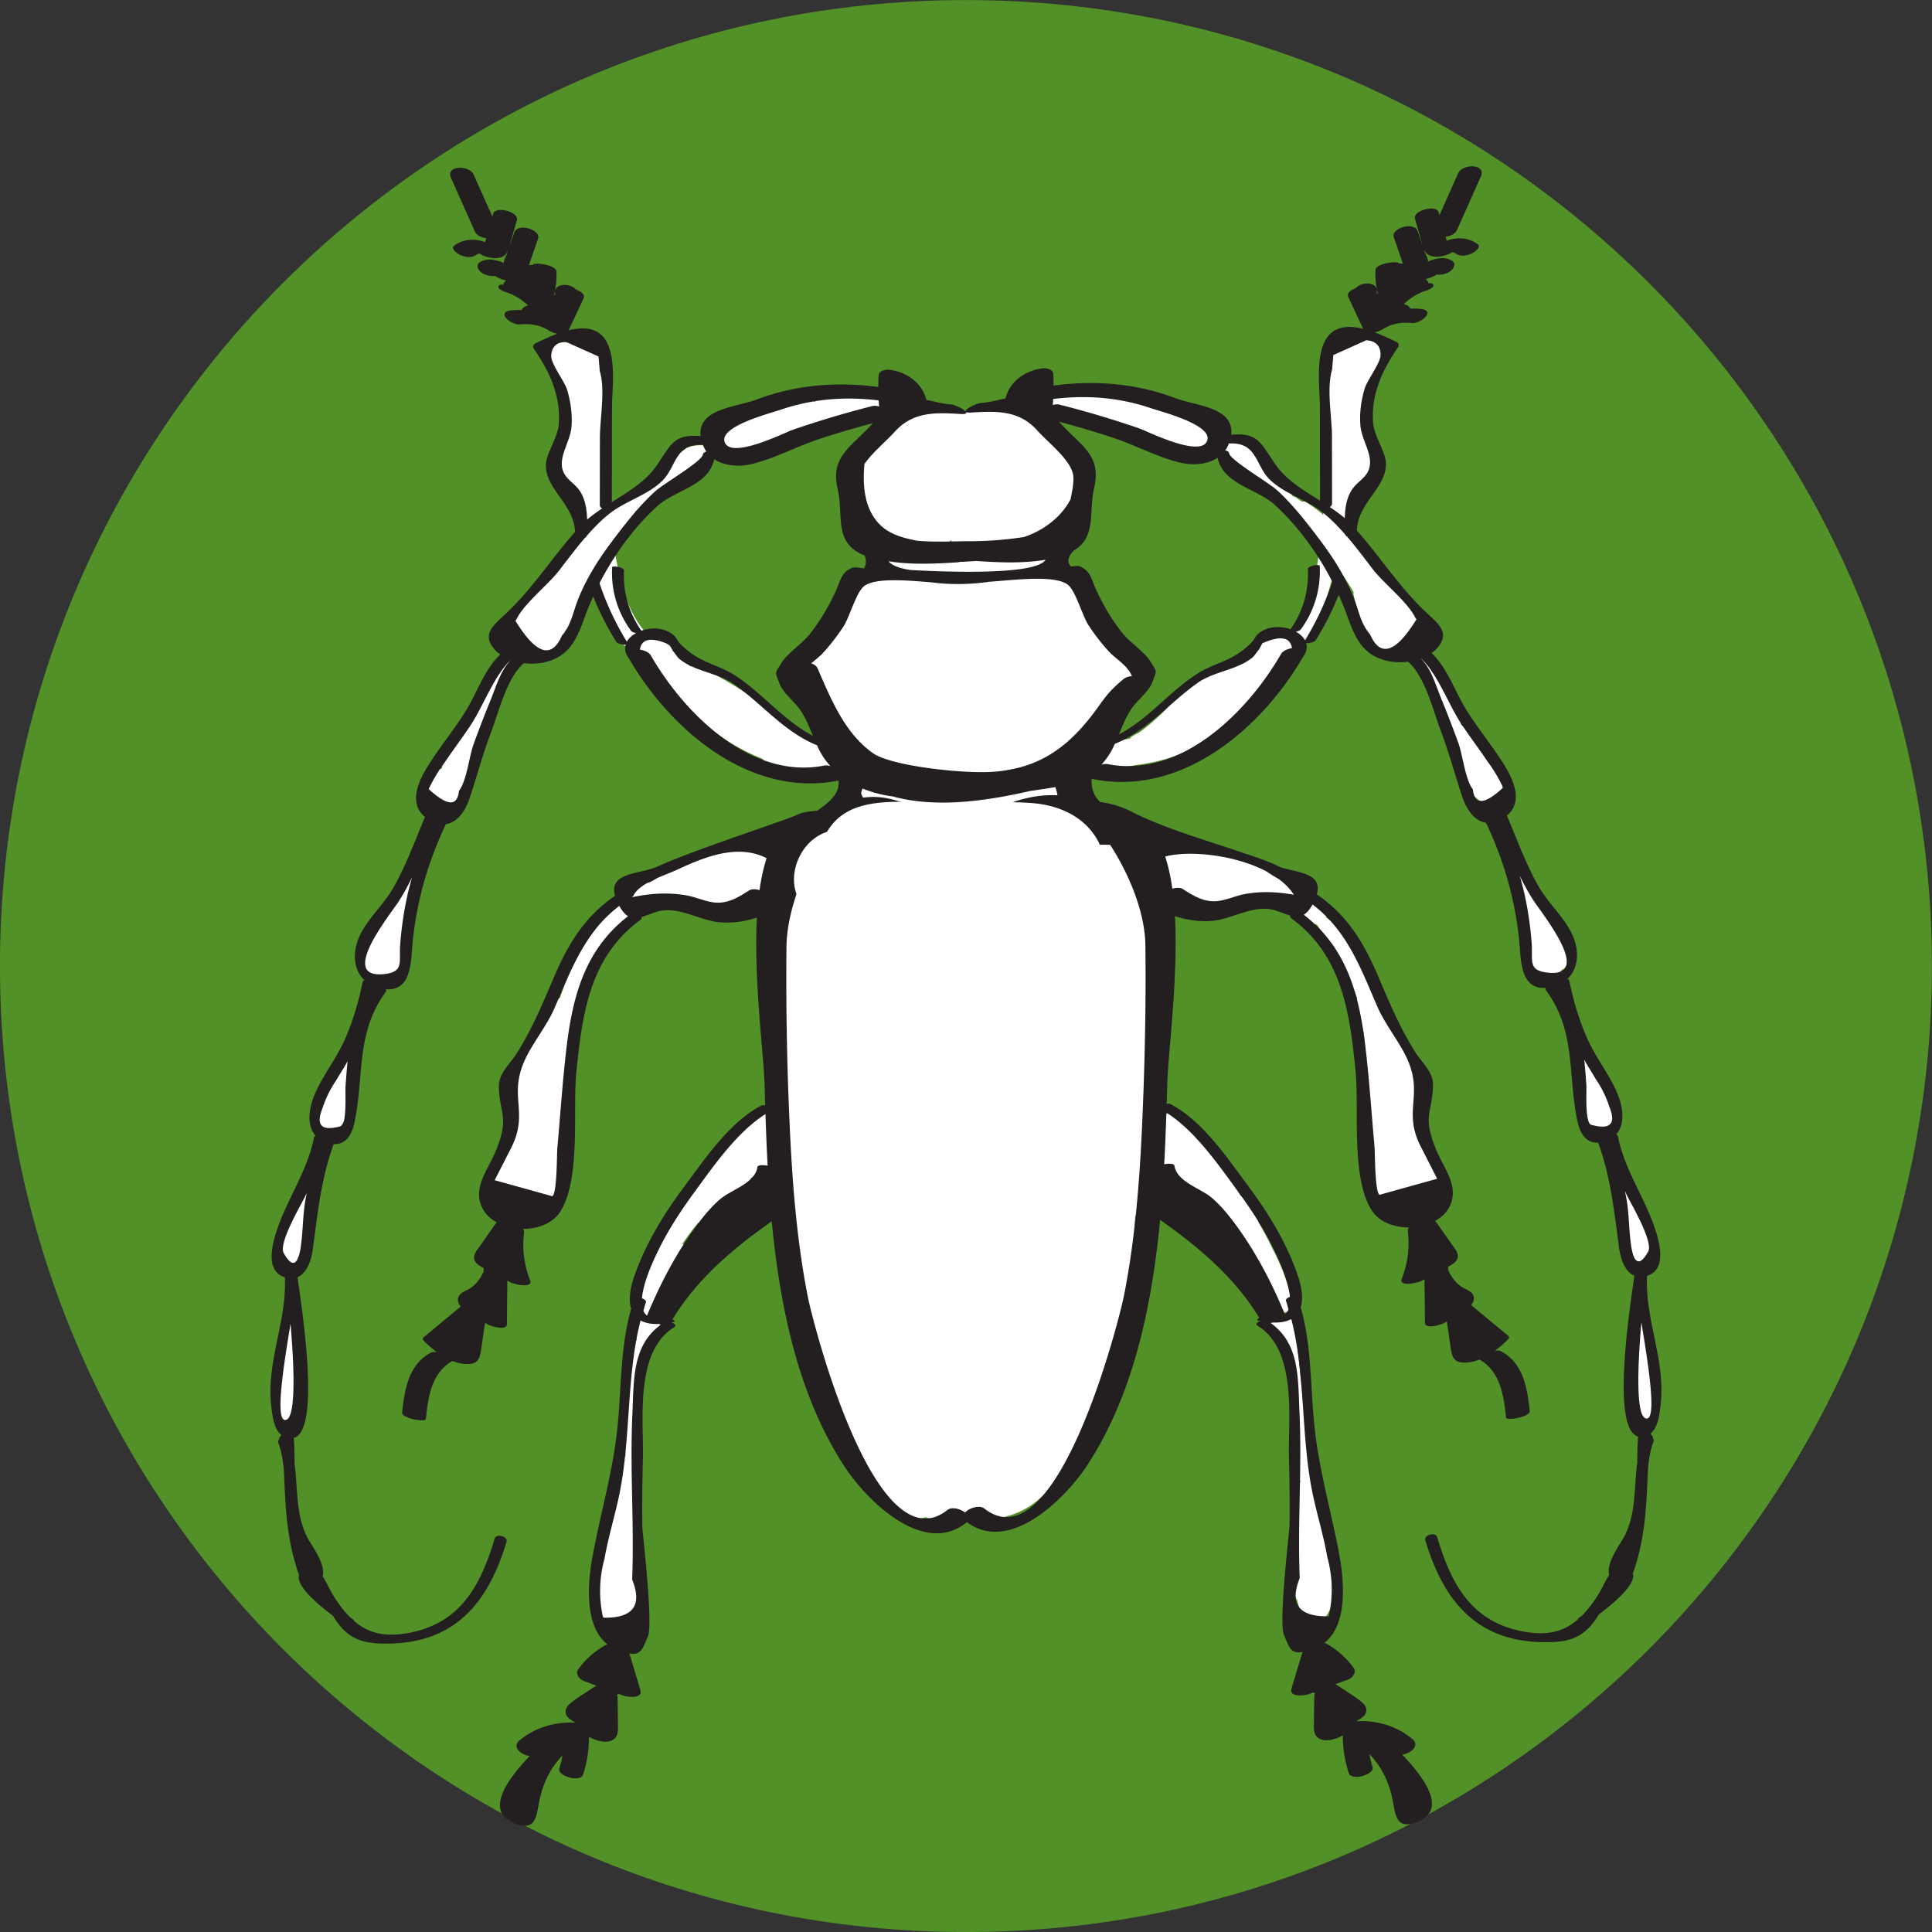
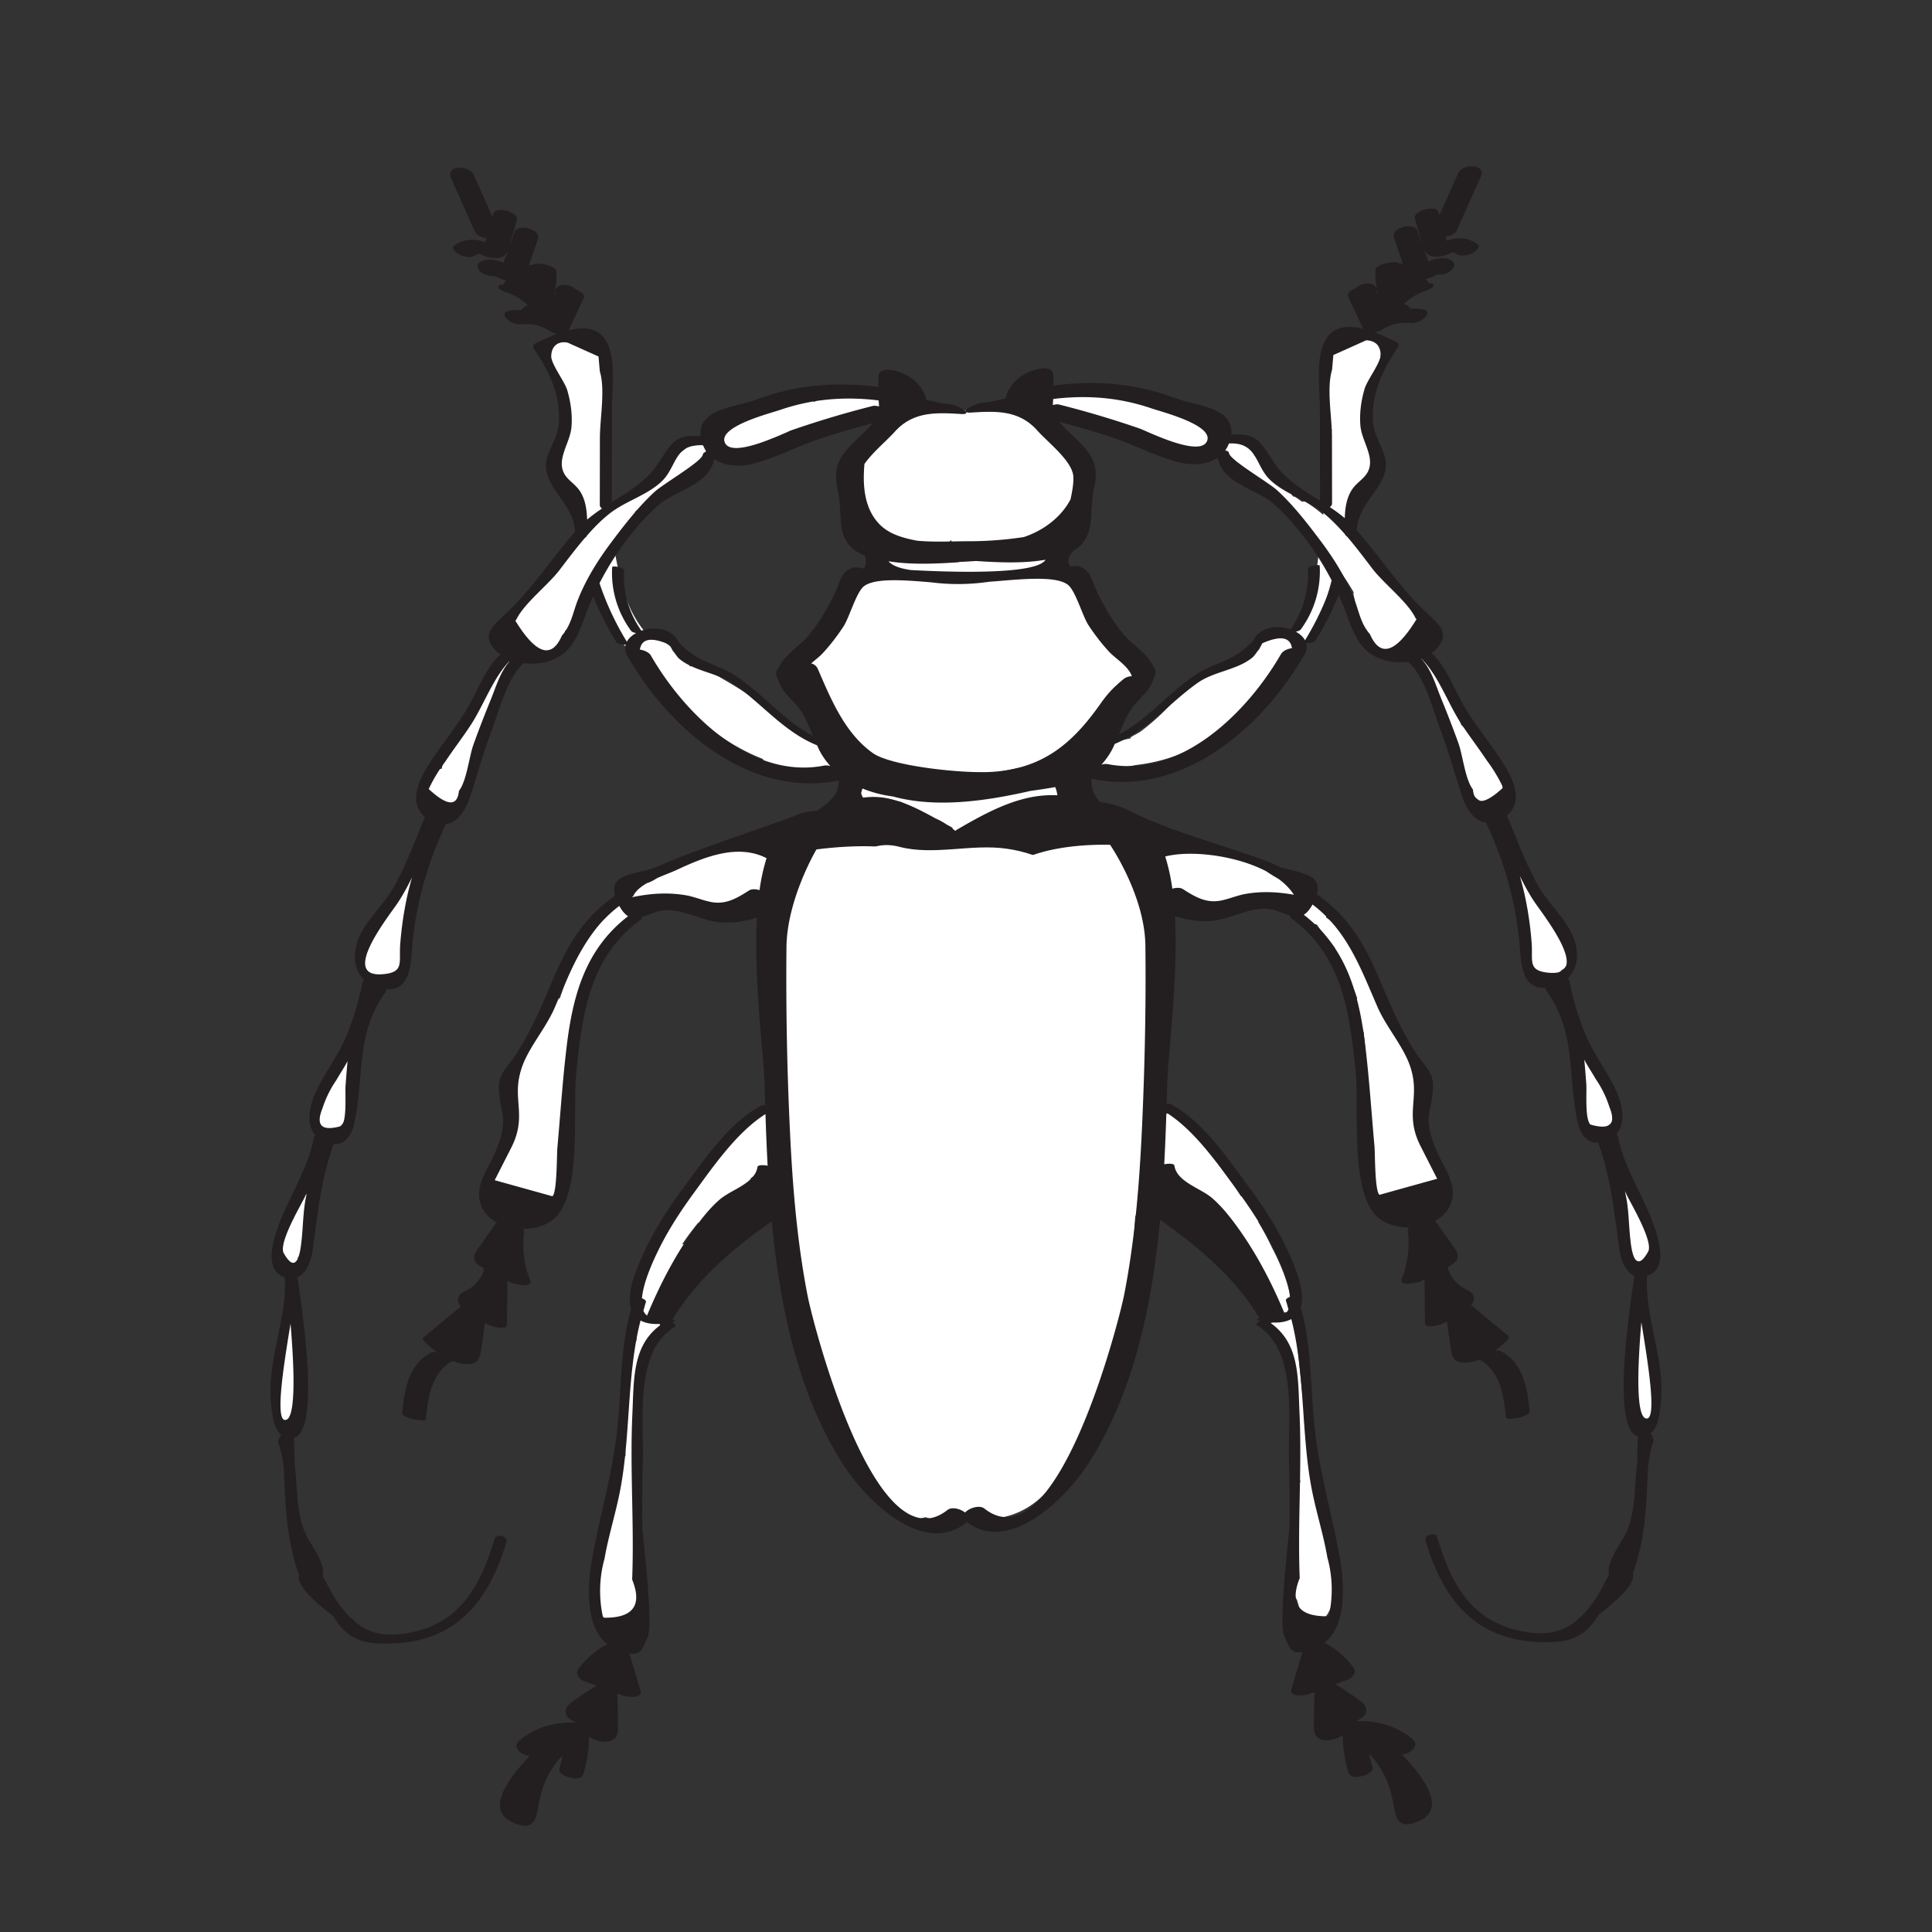
<svg xmlns="http://www.w3.org/2000/svg" width="199.999" height="200">
  <rect width="100%" height="100%" fill="#333333" stroke="none" />
  <defs>
    <clipPath clipPathUnits="userSpaceOnUse" id="a">
      <path d="M0 314.984h277.486V0H0z" />
    </clipPath>
  </defs>
  <g transform="matrix(1.622 0 0 -1.622 -125.37 354.438)" clip-path="url(#a)">
-     <path d="M200.591 156.864c0-34.05-27.602-61.651-61.65-61.651-34.05 0-61.65 27.6-61.65 61.65 0 34.048 27.6 61.652 61.65 61.652 34.048 0 61.65-27.604 61.65-61.651" fill="#529028" />
    <path d="M145.222 168.034c-.041.339-.002.232-.231.485-.112.124-.656-.008-.768-.174a1.497 1.497 0 01-.207-.034c-.155-.042-.291-.086-.434-.13-.037.135-.39.052-.456.033a10.957 10.957 0 00-2.776-.374h-.02c-.008.002-.021-.001-.03-.002-.163-.002-.324-.026-.488-.021-.061 0-.388-.105-.528-.208a.645.645 0 01-.247-.012c-.106.1-.555.037-.736-.11-.155.088-.565-.005-.715-.152-.432.358-1.107.475-1.608.513-.306.023-.607.01-.913-.022-.708.24-1.41.344-2.031.185l.019.387c.007.148-.824.039-.838-.225l-.032-.66c-.006-.114.207-.085.408-.032-.022-.038.003-.066.116-.071.316-.011.738.014 1.189.039a7.33 7.33 0 01.553-.056c.106-.008.198-.025.296-.037.836-.36 1.758-.904 2.413-1.308.124-.26.242-.474.295-.493a.852.852 0 01.33-.055c-.034-.183-.075-.364-.105-.548-.041-.258.793-.111.83.128.023.134.054.266.079.399.027.013.06.024.083.038.189-.021.589.109.642.149.25.192.403.418.527.656.044.013.08.024.114.036.198.02.44.08.514.143l.274.267c.12.014.23.035.266.05l.869.39a.847.847 0 01.208.055l.74.196c.015-.018.049-.03.054-.051.053-.221.719.027.8.135.025.033.053.045.079.069l.035-.007a6.88 6.88 0 01.616.02c.017-.078.037-.1.05.004.259.022.414.058.092.107.016.002.034.002.05.006.195 0 .646.093.622.292m.643 20.027c-.223 1.011-.851 1.91-1.507 2.69-.64.762-1.34 1.334-2.333 1.547-1.052.226-2.197-.224-3.205.04a2.58 2.58 0 01-1.334-.012c-.854.617-3.041-.172-3.105-.955-.555-.18-1.077-.523-1.318-.885-.493-.742-1.118-1.476-1.295-2.372-.16-.8.082-1.602.036-2.406-.191-.195-.248-.396-.076-.568l.07-.07c.026-.027.063-.046.097-.067.17-.306.547-.458.983-.486.165-.329.567-.54.987-.598 1.034-.142 1.887-.72 2.966-.465.426.101.846.303 1.17.593l.048-.142c.314-.88 1.952-.709 2.784-.116.574-.214 1.317-.088 1.866-.01 1 .14 2.24.206 2.905 1.102.597.804.466 2.252.26 3.18" fill="#fff" />
    <path d="M149.856 176.19c-.401 1.04-1.951 2.037-2.532 3.086-.46.832-.627 1.847-1.474 2.372-.827.512-1.835.618-2.888.555.303.091.606.181.908.297.29.112.323.51-.035.532-2.605.17-5.74.521-8.253-.322a.618.618 0 01-.164-.09 2.687 2.687 0 00-.784.43c-.275.227-1.014-.172-.648-.473 1.23-1.012 3.305-.904 4.803-.93.184-.003.364.01.546.013a10.79 10.79 0 00-1.151-.132 5.828 5.828 0 01-.71-.08l-2.428.202c-.244.021-.52-.03-.792-.125-1.002.401-3.334-.548-2.667-1.525-.303-.2-.535-.426-.611-.639-.418-1.169-2.22-2.236-2.147-3.562.065-1.207 1.467-2.839 2.09-3.783.753-1.137 1.66-2.11 2.973-2.565.199-.069.593-.086 1.038-.092.206-.095.423-.18.655-.252.353-.109.993-.048 1.552.155.098-.028.17-.063.203-.109.409-.569 1.627-.405 2.413.076.459-.116 1.1-.03 1.349.025 2.102.477 4.65.731 6.074 2.558.724.93 1.014 1.747 1.92 2.535.66.576 1.123.9.76 1.843m10.342-13.36c-2.908.539-5.698 1.483-8.581 2.108-.565.122-1.28.081-1.818-.221-.018.064-.032.13-.051.194-.347 1.207-2.401.93-3.06.008-.42.269-.995.28-1.504.136-.46.09-.96.025-1.38-.179-1.024.357-2.718-.356-2.55-1.461-.401-.174-.73-.451-.844-.815-.33-1.056-.81-3.44-1.125-6.221-.311 2.583-.933 5.254-2.31 6.815-2.45 2.779-6.84 1.828-10.208.726-1.524.536-3.895.692-5.443-.087a.805.805 0 01-.533-.201c-.071-.067-.146-.145-.224-.225a1.707 1.707 0 01-.323-.109 1.295 1.295 0 01-.46-.346 5.675 5.675 0 01-2.498-1.418c-.86-.828 1.807-.442 2.048-.346l1.303-.071c.236-.068.73-.061 1.25.026l.999-.341c.404-.209 2.652.032 3.085.645.895.134 1.919.485 1.922.979 0 .2.059.372.15.529a22.54 22.54 0 01-.222-1.185c-.286-1.178-.676-2.313-.808-3.552-.295-2.749.16-5.821.4-8.551.143-1.631.135-3.817.386-5.931a1.01 1.01 0 01-.243-.598c-.015-.402.028-1.018.122-1.777-.132-3.267.526-6.43 1.548-9.645.918-2.891 2.05-7.465 4.682-9.278.147-.102.326-.161.514-.2.047-.105.08-.214.15-.312.328-.467 1.2-.407 1.788-.236.974-.332 2.01-.191 3.102.562 0-.029.002-.056.003-.086.027-.738 1.5-.549 1.858-.472 3.18.683 4.46 4.035 5.645 6.771 1.706 3.942 2.574 8.101 2.773 12.381.048.11.084.225.095.351.617 7.032 1.837 14.54.428 21.554.387-.088.77-.187 1.155-.282a.984.984 0 01.112-.235c.537-.826 1.268-1.481 2.25-1.7 1.039-.232 2.05.02 2.89.604a48.112 48.112 0 012.369-.509c1.496-.277 3.309 1.802 1.158 2.201m-.386 14.698c-.334.763-1.126.504-1.757.282-.233-.082-.317-.26-.29-.402a1.573 1.573 0 01-.226-.1c-1.493-.844-3.183-1.588-4.495-2.713-.56-.48-1.027-1.05-1.554-1.564-.437-.425-.9-.821-1.387-1.19-.223-.167-.688-.334-.658-.448-.27-.055-.538-.11-.806-.163-.212-.043-.293-.141-.3-.23-.904-.356-1.7-.917-.84-1.116-.047-.141.006-.284.244-.308a6.478 6.478 0 012.024.115c3.118.37 5.346 1.734 7.716 4.305.469.509 2.148 2.015 2.374 3.023.29.255.217.419-.045.509" fill="#fff" />
    <path d="M166.532 180.683c-.35.524-.781.972-1.174 1.245a.276.276 0 01-.066.025c-.234.347-.48.65-.747.946-.023.025-.048.047-.071.072.23.064.464.195.392.28-.504.59-1.007 1.18-1.51 1.772-.018.02-.05.032-.088.037.036.632.106 1.263.232 1.9.213.02.536.148.582.204.302.367 1.472 1.314.939 1.809a.446.446 0 01-.008.189c.084.067.137.158.113.269l-.33 1.58c-.02.813.126 1.636.149 2.482.016.593.068 1.02.182 1.477l.275.655c.038.09.027.157-.01.207l.019.052c.096.259.307.255.235.552-.085.348-.505.435-.818.368-.012-.002-.017-.011-.03-.014l-.071.057c-.132.104-.351.055-.49-.001-.065-.027-.103-.06-.152-.09-.104.104-.294.13-.427.082a1.17 1.17 0 01-.375-.22c-.138.119-.46.073-.632-.06-.106-.042-.194-.107-.223-.191-.008-.024-.014-.051-.022-.074h-.002v-.008c-.513-1.563-.666-3.653-.1-5.255-.087-.047-.15-.103-.15-.167l.019-3.164c-.032-.33-.088-.65-.137-.97a.405.405 0 01-.126-.197 11.81 11.81 0 01-.17-.873 7.398 7.398 0 01-1.123.827c-.048.028-.136.03-.236.016-.15.098-.282.214-.44.304a.282.282 0 01-.117.022l-.115.14c.034.039.046.079.008.116l-.521.507c-.042.04-.13.05-.23.042l-.801.586c.125.053.2.13.135.225a4.546 4.546 0 01-.976 1.028c.047.032.094.046.142.089.047.04.04.087.009.129-.234.319-.422.424-.722.477-.032.18-.344.18-.571.075-.014.013-.027.025-.04.04-.146.173-.914-.105-.757-.29.018-.022.037-.036.055-.057 0-.017-.005-.033.002-.05.125-.32.318-.56.562-.746-.077-.05-.115-.1-.058-.141l2.754-2.014c.93-1.133 1.863-2.266 2.794-3.398-.108-1.062-.232-2.116-.558-3.08-.18-.531-1.365-1.996-.784-2.515-.05-.093-.09-.188-.141-.281-.224-.407.595-.44.777-.108.842 1.533 1.358 3.157 1.718 4.863.012-.11.016-.213.03-.324.018-.121.149-.133.296-.11.312-.42.593-.856.853-1.306l.007-.015a.156.156 0 01-.018-.106c.132-.637.437-2.3 1.17-2.99-.102-.065-.182-.153-.1-.247.489-.56 1.247-.584 1.833-.1.236.194.394.418.5.656a.721.721 0 01.485.213c.637.692-.197 1.698-1.03 2.547m-12.341 10.813c-.423.467-1.152.535-1.725.658-1.204.258-2.343.689-3.54.955-1.425.317-3.14.234-4.53.05-.446-.06-.62-.664-.07-.592l.152-.077c.102-.127.298-.138.444-.1.121.033.234.049.351.074a.236.236 0 01.127-.092l4.845-1.52a.488.488 0 01.237.003c.823-.358 1.941-1.117 2.902-1.032.961.085 1.481.929.807 1.673m-20.067 1.568c-.953.368-1.762.43-2.774.317a1.224 1.224 0 01-.318-.085 3.013 3.013 0 01-1.484-.257c-.105-.046-.184-.111-.273-.17-.562.37-1.264.086-1.837-.171-.16-.072-.354-.16-.448-.307-.387.013-.76-.018-1.104-.25-.051-.034-.084-.073-.124-.11-.397.033-1.044-.141-1.238-.44-.195.03-.452-.052-.543-.214-.375-.14-.703-.441-.692-.87.012-.482.475-.766.912-.776a.773.773 0 01.36.079.5.5 0 01.217.144c.03-.023.055-.047.09-.068.35-.2 1.006.073 1.288.27.153.109.257.227.342.35.282.022.586.129.76.219.164.086.31.189.448.299a1.67 1.67 0 01.955.13c.113.05.234.144.358.253.21-.01.43.009.484.02 1.236.265 2.064.975 3.463.884.246-.015 1.842.489 1.158.753m-3.421-22.867c-.086.152-.268.256-.486.34.341.246.5.556-.014.656-1.745.342-3.038 1.375-4.404 2.446-1.179.925-2.447 1.56-3.712 2.34-.178.11-.468.09-.742.006-.2.25-.397.501-.61.74-.365.407-.854.616-1.224 1.007-.14.149-.434.163-.729.103-1.633 1.662-1.945 3.839-2.353 5.999.493.616.998 1.2 1.38 1.717.111.15.09.24-.006.288 1.433 1.158 3.034 2.209 4.4 3.374.24.206.193.317.025.369l.095.122c.697.536-.91.464-1.273.185-.603-.463-.6-.448-.879-1.083-1.368-1.061-2.859-2.026-4.16-3.146-.053.188-.098.379-.159.563a.298.298 0 01-.098.124c.07 3.116.058 6.23-.042 9.345-.009.266-.182.416-.409.48-.393.572-1.115.759-1.816.48-.51.109-1.452-.227-1.217-.766.332-.761.7-1.49 1.101-2.212.13-1.282-.21-2.774-.408-3.792-.286-1.465.578-2.722 1.163-4.038a.514.514 0 01.15-.192c.14-.436.253-.883.355-1.335-.934-1.031-1.786-2.162-2.675-3.222-.453-.541-1.81-1.662-1.84-2.494-.044-1.154 1.384-1.894 2.368-1.538.644.233.857.68.88 1.205.191.098.342.222.377.356.031.117.043.239.062.359.364.544.72 1.106.856 1.713.02.03.044.06.05.093.07.372.222.75.417 1.129.371-1.771.873-3.482 2.25-4.82.11-.105.308-.12.521-.102a.28.28 0 01.06-.165c2.28-2.796 4.63-5.421 8.02-6.748.01-.025.016-.05.038-.074-.026-.122.045-.235.295-.308 1.29-.378 2.907-.78 4.15-.082.228.127.376.342.243.579m-14.347-9.7c-1.654-1.77-2.67-3.676-3.326-5.68-.181-.067-.33-.157-.393-.262-.723-1.196-1.466-2.397-1.926-3.724-.647-1.866-.605-3.9-1.221-5.771-.056-.17-.091-.298-.133-.441-.29-.301-.653-.553-.855-.921-.268-.49-.095-1.002.107-1.481.142-.34 1.412.044 1.59.335.366-.148.826-.313 1.406-.55.316-.13 1.408.009 1.452.48.607 6.573-.012 12.884 4.79 18.026.43.46-1.163.34-1.491-.011m-6.27 15.774c.01.07-.775.016-.808-.216-.09-.642-.618-.979-.954-1.483-.266-.399-.424-.89-.578-1.364-.357-.037-.737-.18-.858-.409a13.87 13.87 0 01-.764-1.754.495.495 0 01-.154-.152 4.606 4.606 0 01-.48-1.433c-.206-.039-.396-.11-.507-.218-.812-.784-.533-2.252.787-2.118 1.028.105 1.21 1.147 1.356 2.162.342 1.18.7 2.34 1.279 3.432.066.125.056.217.018.293.219.631.399 1.34.81 1.866.357.46.767.787.853 1.394m57.627-28.462c-.081 1.945-.396 3.17-1.312 4.932-.038.073-.18.07-.335.036a9.17 9.17 0 01-.62 1.843.28.28 0 01-.155.13c-.021.084-.036.17-.058.254-.031.12-.134.172-.254.182l-.17.411a.216.216 0 01.018.165c-.31 1.048-.623 1.921-1.427 2.677a.2.2 0 01-.04.17 4.918 4.918 0 01-.724.791c-.077.08-.167.155-.326.281a3.794 3.794 0 01-.386.28c.025.058.02.124-.032.197l-.422.598c-.183.26-.841.055-.775-.282l.026-.13c-.21-.08-.386-.23-.228-.393l.33-.337c.09-.094.265-.107.428-.07.039-.024.083-.04.12-.064.007-.012.005-.024.013-.036a4.36 4.36 0 01.407-.525l.714-.922c-.105-.07-.167-.165-.113-.273.01-.023.024-.042.036-.065h-.003l.026-.042a8 8 0 01.709-1.138c.3-.542.553-1.1.758-1.685-.077-.068-.124-.154-.104-.254.129-.682.314-1.33.532-1.977-.002-.009-.011-.017-.01-.027.137-1.365.248-2.732.314-4.103.048-1.01-.01-2.05.24-3.028.023-1.066.042-2.128.079-3.18a.081.081 0 01.07-.044c.3-.03.516-.02.733.017.138-.003.36.04.516.108.015-.07.023-.139.038-.21.036-.157.805.032.808.217l.004.225c.085.02.17.042.256.061.14-.003.345.05.49.118.316.07.633.137.945.233.037.011.43.131.374.222-.917 1.446-1.42 2.926-1.49 4.636m-9.249-8.896a18.445 18.445 0 01-.872 1.624c.121.065.192.149.121.226a7.45 7.45 0 00-1.1 1.358c-.022.032-.068.046-.121.053-1.173 1.868-2.492 4.085-4.27 5.295-.185.127-.76-.105-.781-.245-.172-.06-.317-.16-.295-.276l.089-.483c.013-.068.087-.1.184-.107.014-.021.025-.043.04-.063-.148-.994-.403-2.984.717-2.958.106.003.192.018.27.039.077-.141.162-.285.26-.435v-.002l.026-.041c.06-.09.238-.084.408-.033.129-.232.258-.463.41-.697.001-.006.005-.011.007-.017h.003l.024-.041c.05-.078.226-.073.398-.03l.386-.45c.014-.016.038-.025.06-.034.299-.382.609-.752.962-1.123.082-.088.323-.061.516.013.629-1.143 1.245-2.297 1.93-3.42.246-.486.527-.944.879-1.348.01-.012.029-.017.045-.025.074-.28.158-.55.22-.836.052-.232.844-.037.808.216-.194 1.386-.693 2.64-1.325 3.84m-40.913-6.375c-.324-.389-.441-.548 0 0m0 0c.07.085.148.176.233.276.009.012.013.031.022.042l-.255-.318" fill="#fff" />
    <path d="M126.506 145.373a12.677 12.677 0 00-.1 2.052c.004.176-.801.053-.808-.216v-.157a.823.823 0 01-.288-.115c-.216-.005-.448-.117-.448-.32v-.122c-.27-.106-.481-.333-.643-.629-.294-.069-.526-.36-.71-.748-.231.058-.568-.075-.601-.319.002-.483-.515-.909-.646-1.405l-.014-.01a24.087 24.087 0 01-1.122-1.605 31.71 31.71 0 01-.498-.61.549.549 0 01-.225-.104c-1.331-1.454-1.751-3.484-2.341-5.315-.006-.017.008-.029.03-.039l-.001-.004-.181-2.744a23.822 23.822 0 00-.127-.149c-.311-.432-.384-1.322-.45-1.761-.258-1.734-.185-3.628-.118-5.468-.193-.048-.39-.162-.415-.275-.29-1.313-3.376-11.484.273-10.164 1.236.448 1.252 1.892 1.135 3.233.068 1.099-.005 2.279-.135 3.429l.024 5.314c.01 2.205-.487 4.869 1.255 6.596.045.044.097.113.078.182l-.095.344c-.08.284-.686.083-.781-.094.347.279.497.646.464 1.093.514 1.388 1.37 2.605 2.192 3.832.03.045-.172.056-.383.026.304.464.65.917 1.009 1.362a.411.411 0 01.183.099l.214.263c.193.016.428.058.515.155.192.216.395.421.589.634.008.004.02.009.025.014.128.121.245.247.365.37a3.348 3.348 0 01.007-.726c.024-.203.837-.037.808.217-.052.452.027.877.21 1.24.25.001.53.171.47.417-.012.053-.014.104-.026.156.054.047.113.09.173.131a.605.605 0 01.394.215c.147.06.3.109.47.138.105.019.456.095.468.244.036.45-.133.897-.195 1.343m34.709-22.057c-.627 3.6-.876 7.374-1.315 11.006-.032.266-.5.224-.709.045-.022.009-.045.013-.069.018a2.567 2.567 0 01-.2.05c-.248.055-.663-.184-.51-.466.015-.03.03-.058.047-.087.033-.061.09-.092.157-.111.083-.243.194-.463.377-.666a.342.342 0 01.22-.1c.336-3.025.588-6.07 1.07-9.077-.105-.06-.188-.142-.2-.237-.204-1.74-1.074-5.37.002-7.318.125-.45.112-.471.3-.691a.668.668 0 01.399-.397c.089-.032.258-.008.404.052.064-.03.12-.068.189-.093a.545.545 0 01.618.226c1.272 1.978-.429 5.833-.78 7.846m21.595 7.927c-.057.973-.445 1.894-.355 2.87.003.122-.788.007-.808-.217l-.088-3.26c-.026-.96-.15-1.952.123-2.883.05-.166.744.016.798.18.171.046.324.12.324.219.006 1.025.064 2.067.005 3.09m.038 8.193a5.63 5.63 0 01-1.073 1.794c-.017.02-.05.02-.072.034-.094.425-.19.85-.318 1.281-.102.341-.91.122-.808-.216.284-.949.502-1.862.627-2.846.069-.548.01-1.37.709-1.47.46-.066.849.244.842.704a1.551 1.551 0 01-.074.421c.129.07.212.177.167.298m-2.612 8.097c.027 1.067-1.187 2.67-1.272 3.424-.019.172-.833.012-.807-.217.042-.375.176-.717.338-1.05-.054-.031-.094-.066-.099-.106-.076-.582-.325-1.52-.065-2.066a.57.57 0 01.21-.24c-.004-.17.003-.334.065-.455.136-.27.441-.3.724-.247.542-.126 1.043.353 1.043.894 0 .038-.056.058-.137.063m-2.905 10.115c.006.403-.093.816-.258 1.117-.671 1.225-2.296 2.333-2.233 3.824.018.414-.802.293-.817-.064-.033-.785.31-1.456.753-2.086a.26.26 0 01-.045-.162c.096-1.066-.421-2.94.547-3.74.446-.368 1.187-.383 1.63.01.018.015.022.04.038.056.38.167.476.623.386 1.045m-6.767 14.593a44.707 44.707 0 01-2.03 4.418c-.18.34-.944.026-.736-.365a43.202 43.202 0 002.03-4.401c.005-.014.004-.026.01-.04l.022-.04c.302-.77.59-1.545.844-2.336.246-.766.475-2.345 1.665-2.133 2.322.415-.927 4.245-1.805 4.897m-66.53-9.722c.096.173-.675.112-.804-.118a7.16 7.16 0 01-.515-1.126c-.133-.037-.249-.091-.282-.143l-1.36-2.24c-.275-.452-.73-1-.796-1.543-.092-.733.517-1.147 1.17-1.12.03-.138.186-.237.438-.155.541.176.927.518 1.06 1.085a.183.183 0 01-.005.108c.06.127.118.256.155.398.217.83.039 1.72.142 2.563.102.825.393 1.57.797 2.29m-4.899-11.739c-.059-.16-.104-.323-.154-.484-.111-.055-.21-.123-.243-.2l-.754-1.738c-.167-.39-.48-.87-.51-1.303-.04-.592.45-.803.97-.696.635.13.94.632.97 1.25.057 1.154.127 2.18.526 3.277.093.254-.71.156-.806-.106m-2.774-8.676c-.2-.259-.29-.503-.386-.819-.123-.406-.335-.7-.492-1.083-.095-.234-.12-.498-.122-.769-.247-.361-.79-1.046-.293-1.414.12-.089.283-.106.448-.093v-.004c.024-.177.838-.011.808.217l-.018.121c.307.29.328.7.357 1.155.062.943.509 1.891.47 2.821-.008.203-.702-.043-.771-.132m-.088-9.637c0 .565.01 1.13 0 1.696-.007.409-.822.275-.816-.068.013-.696.009-1.392.007-2.09-.343-1.142-1.17-4.413.207-4.191.14.023.368.086.423.244.287.817.163 1.874.18 2.735.009.404-.002.808 0 1.212.022.109.04.188.05.219.038.11.01.19-.05.243" fill="#fff" />
    <path d="M182.404 127.986c-.741-.05-.59 3.408-.356 6.143.434-2.64.987-6.1.356-6.143m-1.05 11.361c-.101.837-.1 1.678-.231 2.515-.033.212-.08.421-.12.631.045-.092.087-.184.132-.277.268-.55 1.697-2.958 1.345-3.582-.896-1.592-1.081.337-1.126.713m-2.554 7.4c-.366.328-.23 2.103-.265 2.577-.04.523-.077 1.046-.131 1.568l.01-.023c.26-.48.435-.719.709-1.196.382-.554.676-1.15.88-1.787.457-1.119.056-1.499-1.203-1.14m-2.688 9.693c-1.346.132-.972.761-1.068 1.934a22.641 22.641 0 01-.413 2.898c-.097.453-.212.9-.34 1.341.27-.545.556-1.08.887-1.584.565-.86 3.81-4.87.934-4.589m-4.816 11.7c-.485.613-.647 2.173-.918 2.936a71.926 71.926 0 01-1.11 2.875c-.355.88-.626 1.856-1.273 2.53a.056.056 0 00.012.004c1.097-1.086 1.694-2.862 2.545-4.157.522-.795 1.104-1.549 1.63-2.34a9.757 9.757 0 001.044-1.735c-1.182-1.094-1.825-1.132-1.93-.113m-6.57 9.904c-.601.69-.698 1.475-1.02 2.287-.524 1.328-1.285 2.543-2.14 3.681-.825 1.098-1.751 2.297-2.77 3.223-.573.521-2.985 1.912-3.061 2.357-.02.117-.125.168-.25.174.098.133.178.283.242.45 1.819.096 1.67-1.389 2.602-2.299.933-.912 2.332-1.274 3.363-2.087.529-.418.998-.904 1.444-1.412a.23.23 0 01.117-.13c.576-.67 1.11-1.382 1.64-2.077.724-.944 2.274-2.13 2.752-3.16l.054-.05c-1.32-2.15-2.311-2.468-2.972-.957m-4.144-.388c-.12.222-.334.41-.594.552.138.025.27.07.322.14a6.238 6.238 0 011.209 4.061c-.006.121-.767 0-.756-.203a6.095 6.095 0 00-1.107-3.846c-.676.237-1.532.196-2.087-.313-.17-.156-.254-.394-.42-.554-.553-.536-1.015-.85-1.777-1.18-.556-.24-1.102-.433-1.621-.762-1.822-1.155-3.133-2.903-5.044-3.899.223.543.437 1.084.773 1.598.35.535 1.132 1.135 1.35 1.717.31.827.324.61-.114 1.334-.35.578-1.308 1.227-1.752 1.773-.694.852-1.232 1.775-1.694 2.763-.325.693-.344 1.211-1.028 1.52-.16.072-.385.035-.59.003-.344.325-.12.72.17 1.023 1.466.865.934 2.411 1.309 4.042.477 2.072-.886 2.657-2.217 4.143l-.034.035a58.041 58.041 0 003.493-1.035c1.375-.46 2.809-1.229 4.22-1.569.808-.194 1.743-.137 2.412.305.369-1.722 2.485-1.939 3.668-3.025 1.459-1.339 2.719-3.069 3.652-4.888a18.116 18.116 0 00-1.743-3.735m-1.534-.88c-2.126-3.692-6.385-7.954-11.077-7.02a.865.865 0 01-.38-.038c.265.3.504.623.698 1.001.056.107.1.216.15.324 2.133.871 3.456 2.602 5.3 3.901 1.043.733 2.545.817 3.504 1.628.133.113.33.444.393.48l.222.413c1.155.508 1.78.398 1.89-.31-.294-.048-.584-.178-.7-.379m-18.483-7.52c-1.857-.115-6.387.37-7.558 1.196-1.801 1.27-2.69 3.464-3.528 5.396a.59.59 0 01-.416.33c.269.235.55.45.73.643.49.53.926 1.1 1.323 1.702.393.596.82 2.203 1.323 2.587.718.55 2.7.377 4.288.244a13.48 13.48 0 013.464.006c.036.005.07.005.105.01.02.002.045.01.068.017 1.639.11 4.232.462 5.078-.185.502-.384.929-1.99 1.322-2.587.397-.602.833-1.172 1.324-1.702.386-.417 1.237-.92 1.44-1.552a.85.85 0 01-.54-.19c-.682-.574-.98-.884-1.503-1.623-1.76-2.488-3.651-4.093-6.92-4.293m-8.312-1.343c.022.095.052.192.087.283a7.75 7.75 0 011.934-.506c2.763-.757 5.935-.297 8.79.354a43.01 43.01 0 011.578.243c.07-.18.113-.35.135-.524-2.261.12-4.3-.96-6.432-2.206-.035-.02-.055-.044-.081-.065-.054.042-.111.088-.164.128-.007.042-.03.082-.094.117-.1.053-.203.111-.304.166a4.422 4.422 0 01-.707.388c-1.045.576-2.126 1.137-3.295 1.32a4.64 4.64 0 01-1.321.002.777.777 0 00-.126.3m15.89-3.312s2.216-3.224 2.25-6.436c.045-3.852-.04-7.736-.215-11.584-.164-3.578-.45-7.163-1.137-10.683-.337-1.726-4.313-17.29-8.925-13.654-.303.24-.958.047-1.23-.257-.308.246-.852.38-1.122.166-4.612-3.637-8.588 11.927-8.925 13.653-.687 3.52-.972 7.105-1.137 10.683a204.323 204.323 0 00-.216 11.584c.034 3.071 1.913 6.235 1.913 6.235s4.207.591 5.904-.235c1.883-2.326 2.383-6.766 2.697-9.353.034-.407.076-.812.1-1.22.028-.458 1.625-.125 1.615.432-.016.971.02 1.934.08 2.894.317 2.18 1.069 4.806 2.33 6.611 2.166 1.337 6.019 1.164 6.019 1.164m-18.235 5.063c-4.691-.933-8.951 3.33-11.076 7.021-.117.201-.407.331-.702.378.112.71.736.82 1.89.311l.223-.413c.062-.035.26-.367.393-.479.959-.812 2.46-.896 3.503-1.629 1.845-1.298 3.169-3.029 5.3-3.9.05-.109.095-.217.15-.325.196-.377.434-.702.698-1a.863.863 0 01-.38.036m-12.61 7.902a18.096 18.096 0 00-1.743 3.735c.933 1.818 2.193 3.548 3.652 4.888 1.183 1.085 3.299 1.302 3.668 3.025.67-.442 1.604-.5 2.412-.305 1.41.34 2.845 1.108 4.22 1.57 1.153.385 2.32.72 3.493 1.033l-.034-.035c-1.331-1.486-2.693-2.07-2.217-4.142.402-1.747-.268-3.407 1.625-4.225.033-.014.068-.023.1-.036a.937.937 0 00-.032-.83c-.242.017-.586.121-.804.022-.683-.308-.703-.826-1.027-1.52-.462-.988-1.001-1.91-1.695-2.763-.444-.545-1.402-1.194-1.752-1.773-.438-.724-.424-.507-.114-1.334.218-.58 1-1.18 1.35-1.716.337-.515.55-1.055.774-1.599-1.912.996-3.223 2.745-5.045 3.9-.52.328-1.064.521-1.621.761-.762.33-1.224.644-1.778 1.181-.165.16-.25.397-.42.553-.554.51-1.41.55-2.085.313-.793 1.146-1.18 2.442-1.107 3.846.01.203-.751.324-.757.203a6.233 6.233 0 011.21-4.06c.05-.07.183-.115.322-.14-.261-.144-.475-.33-.594-.552m-3.125 2.674c-.321-.81-.418-1.598-1.02-2.287-.66-1.51-1.651-1.192-2.972.956l.054.051c.478 1.03 2.028 2.217 2.75 3.161.533.694 1.066 1.406 1.642 2.077a.232.232 0 01.118.13c.445.508.914.993 1.444 1.411 1.03.813 2.43 1.175 3.362 2.087.932.91.784 2.395 2.602 2.3.064-.168.145-.318.242-.45-.125-.007-.23-.058-.25-.175-.076-.444-2.488-1.836-3.061-2.357-1.018-.926-1.944-2.124-2.77-3.223-.855-1.138-1.616-2.353-2.141-3.68m-5.562-6.38a70.984 70.984 0 01-1.108-2.875c-.271-.764-.433-2.323-.92-2.937-.103-1.019-.747-.98-1.93.114a9.832 9.832 0 001.045 1.734c.526.791 1.108 1.545 1.63 2.34.85 1.296 1.448 3.072 2.545 4.158l.012-.004c-.647-.674-.918-1.65-1.274-2.53m4.58 14.708c-.23.866.497 1.778.573 2.701.065.79-.047 1.592-.27 2.35-.164.56-1.042 1.677-1.022 2.182.023.576.33.877.918.91l2.1-.943.082-.94c.36-1.188.008-3.003.006-4.269l-.006-4.269c0-.095.06-.17.144-.224a10.286 10.286 0 01-.954-.708c-.02.61-.1 1.22-.412 1.745-.36.604-.982.802-1.158 1.465m13.879 3.788c2.062.708 4.136.872 6.298.608.009-.129.015-.258.029-.387-.152.041-.3.061-.41.033a63.018 63.018 0 01-5.123-1.528c-.485-.169-3.962-1.922-4.33-.759-.316.998 2.893 1.813 3.536 2.033m16.949-9.559c-.558-.96-5.871-.807-8.6-.658-.595.085-1.146.245-1.42.554.015 0 .029 0 .043-.002 1.437-.224 3-.149 4.338-.062a.495.495 0 01.143.027c.355.012.708.04 1.062.06 1.374-.09 2.979-.174 4.434.081m-9.63 8.161c1.153 1.288 2.588 1.243 4.21 1.14.333-.022.403.04.35.13.049-.032.137-.05.327-.039 1.623.104 3.058.15 4.212-1.139.698-.78 2.217-1.937 2.303-2.918.034-.383-.06-.936-.177-1.48-.595-1.142-1.738-2.002-2.99-2.41a23.51 23.51 0 00-3.584-.265c-.815.003-2.045-.073-3.215.034-.904.17-1.808.421-2.428 1.075-.97 1.024-1.051 2.488-.937 3.82.515.742 1.429 1.494 1.929 2.052m10.119 2.098c2.162.264 4.236.1 6.298-.608.643-.22 3.852-1.035 3.536-2.033-.368-1.163-3.845.59-4.33.76a62.893 62.893 0 01-5.123 1.526c-.11.028-.258.01-.41-.032.014.13.02.258.029.387m17.797 1.863l.083.941 2.099.943c.588-.034.895-.334.918-.91.02-.505-.858-1.624-1.022-2.184-.223-.756-.334-1.56-.27-2.348.076-.923.802-1.835.572-2.7-.175-.664-.797-.862-1.157-1.466-.314-.527-.393-1.136-.413-1.745-.3.255-.623.486-.954.708.084.054.144.128.144.223l-.006 4.27c-.002 1.266-.354 3.08.006 4.268m-10.573-47.41c1.816-1.146 3.305-3.309 4.526-4.972.895-1.219 1.722-2.485 2.374-3.85.186-.389.892-1.848.984-2.937-.16-.058-.287-.153-.253-.25.063-.178.104-.364.16-.545a.725.725 0 00-.233-.304c-.856 2.063-1.9 4.061-3.244 5.852-.423.563-.876 1.106-1.411 1.567-.713.615-2.24 1.02-2.391 2.057-.02.135-.322.146-.651.088.06 1.115.103 2.211.139 3.293m6.366 15.408c.249-.162.469-.309.787-.487.405-.296.742-.634.984-1.014-1.018.183-2.03.235-3.063.058-.562-.096-1.091-.339-1.645-.437-.924-.162-1.617.257-2.376.741-.17.108-.428.097-.675.026a12.454 12.454 0 01-.452 2.054c1.572.408 4.442.1 6.44-.94m2.96-2.123c2.217-1.676 3.065-4.05 4.143-6.532.528-1.215 1.539-2.39 2.006-3.575.845-2.146-.35-3.145.742-5.308l1.064-2.09c-1.226-.34-2.452-.682-3.678-1.024-.304.173-.284 2.667-.32 3.071-.193 2.14-.332 4.29-.587 6.423-.4 3.348-1.21 6.28-3.928 8.38.19.112.374.32.559.655m-.056-37.287c.28-1.462.749-2.91 1-4.375a7.696 7.696 0 00.09-3.765c-1.901-.04-2.52.771-1.852 2.436-.14 3.511.149 7.047-.014 10.571-.102 2.197.019 4.394-1.847 5.712.053.008.106.015.16.028.483-.02.865.06 1.164.221.89-3.459.626-7.315 1.299-10.828m-35.371 20.528c-.151-1.037-1.678-1.442-2.391-2.057-.535-.46-.988-1.004-1.411-1.567-1.344-1.79-2.388-3.789-3.244-5.852a.715.715 0 00-.232.304c.055.181.096.367.159.545.034.098-.094.192-.252.25.09 1.09.797 2.548.983 2.937.653 1.365 1.48 2.631 2.374 3.85 1.22 1.663 2.71 3.826 4.526 4.971.036-1.082.078-2.177.139-3.293-.33.058-.631.047-.651-.088m-7.982-15.752c-.164-3.525.124-7.06-.014-10.572.667-1.665.049-2.477-1.854-2.435a7.696 7.696 0 00.09 3.765c.253 1.464.72 2.913 1 4.375.675 3.512.41 7.37 1.3 10.827.299-.16.68-.242 1.164-.22.054-.013.107-.02.16-.029-1.866-1.317-1.744-3.515-1.846-5.71m8.116 33.428c-.247.07-.505.082-.675-.027-.76-.484-1.452-.902-2.376-.74-.554.097-1.082.34-1.644.436-1.173.201-2.316.118-3.472-.13.054.03.1.065.119.106.155.321.487.584.879.808.086.021.192.06.345.144.113.062.206.118.297.173.462.203.928.373 1.26.528 1.737.81 3.866 1.685 5.714.74a12.515 12.515 0 01-.447-2.038m-12.318-10.045c-.255-2.132-.394-4.283-.587-6.423-.036-.403-.016-2.897-.32-3.07l-3.678 1.023 1.064 2.091c1.09 2.163-.103 3.161.743 5.308.467 1.185 1.478 2.36 2.006 3.575 1.077 2.481 1.926 4.856 4.14 6.532.187-.336.37-.543.56-.656-2.72-2.1-3.53-5.032-3.928-8.38m-10.2 9.513a22.641 22.641 0 01-.413-2.898c-.096-1.172.278-1.802-1.067-1.934-2.878-.28.368 3.73.933 4.59.33.504.617 1.038.886 1.583a19.919 19.919 0 01-.34-1.34m-3.903-11.948c-.036-.474.1-2.249-.265-2.577-1.258-.359-1.66.021-1.204 1.14.205.636.499 1.232.88 1.787.275.477.449.714.709 1.195l.01.023c-.053-.522-.09-1.045-.13-1.568m-2.588-7.462c-.131-.837-.13-1.678-.231-2.515-.045-.376-.23-2.304-1.126-.713-.351.624 1.078 3.032 1.346 3.583.045.092.086.184.13.276-.04-.21-.086-.418-.12-.63m-1.28-13.877c-.631.043-.077 3.504.357 6.143.233-2.735.384-6.193-.357-6.143m86.93 9.162c0 .013-.006.021-.008.033 1.203.365.868 1.893.584 2.81-.656 2.112-2.001 3.905-2.432 6.103-.012.06-.054.096-.106.121.587.66.429 1.754.074 2.603-.514 1.227-1.378 2.286-1.922 3.506-.531 1.191-.89 2.427-1.151 3.703-.011.056-.06.09-.122.107.605.571.767 1.481.473 2.417-.402 1.28-1.596 2.268-2.257 3.4-.84 1.438-1.425 3.073-2.075 4.61 1.03.853.469 2.21-.178 3.245-.754 1.208-1.673 2.31-2.424 3.522-.732 1.182-1.182 2.626-2.2 3.605-.003.003-.008.004-.012.007.069.053.153.087.214.148 1.047 1.056.349 1.602-.537 2.428-1.693 1.577-2.916 3.516-4.438 5.238.05 1.753 1.84 2.681 1.859 4.231.009.75-.758 1.774-.823 2.638-.135 1.793.57 3.343 1.575 4.8.106.153.07.29-.1.371-.38.183-.865.416-1.38.606.194.04.38.114.5.19.588.363 1.17.472 1.853.405.61-.059 1.595.801.577.9a4.928 4.928 0 01-.653.02c-.043.096-.123.188-.293.255l-.122.048c.023.015.05.031.064.044.4.361.83.628 1.346.794.132.042.617.22.454.417-.052.064-.168.071-.298.062.003.021.015.043.004.061-.05.078-.108.142-.162.213.032.006.064.01.095.017a2.346 2.346 0 01.617.268c.285-.047.613.042.832.198.227.16.43.503.107.69-.277.158-.57.185-.882.132a2.991 2.991 0 01-.627-.19c-.004.006 0 .008-.005.015.018.151-.146.425-.2.58l-.083.242a.856.856 0 01.237-.356c.269-.222.69-.2 1.01-.127.166.038.37.096.513.2.042.016.074.03.098.041.065-.02.132-.04.188-.084.283-.21.694-.148 1-.016.139.06.687.4.405.61-.58.427-1.303.465-1.971.222-.007.016-.003.028-.012.046l-.06.207c.309.036.617.18.73.434l1.522 3.414c.358.803-1.167.838-1.453.196l-1.19-2.67-.05.18c-.15.526-1.663.118-1.513-.406l.389-1.369c.03-.106.059-.219.09-.33l-.315.92c-.211.611-1.717.187-1.513-.406l.532-1.547c.017-.048.032-.098.048-.148-.016.004-.03.012-.045.015-.063.014-.131-.002-.196.002.002.203-1.492.028-1.512-.406a5.365 5.365 0 01.153-1.527.396.396 0 00-.083.064.395.395 0 01-.041.362c-.207.311-.745.274-1.03.125a1.116 1.116 0 01-.261-.189c-.328-.12-.58-.333-.476-.553l.95-2.033c.003-.003.005-.004.006-.007-.955.235-1.902.185-2.406-.71-.646-1.147-.36-3.099-.358-4.33l.009-5.928c-1.082.682-2.174 1.327-2.851 2.318-.968 1.42-1.116 2.027-2.815 1.892.19 1.762-2.247 1.836-3.573 2.335-2.47.93-5.03 1.146-7.636.821-.046-.005-.087-.022-.13-.034-.004.263-.005.526-.027.791-.023.273-.484.35-.682.323-1.103-.14-2.085-.824-2.364-1.923-.505-.097-1.004-.249-1.531-.283-.294-.019-1.001-.359-1.018-.527-.18.177-.718.42-.964.435-.527.034-1.026.187-1.53.283-.28 1.1-1.261 1.782-2.365 1.924-.198.025-.66-.05-.682-.324-.022-.264-.023-.527-.027-.79-.043.011-.084.028-.13.034-2.605.324-5.167.11-7.635-.82-1.327-.5-3.764-.575-3.574-2.336-1.7.134-1.846-.473-2.815-1.892-.677-.992-1.77-1.637-2.851-2.319l.009 5.927c.002 1.233.288 3.184-.357 4.331-.505.896-1.451.945-2.407.711a3962.958 3962.958 0 00.956 2.039c.103.22-.148.434-.475.553a1.13 1.13 0 01-.261.19c-.286.148-.824.186-1.031-.125a.397.397 0 01-.04-.363.475.475 0 00-.084-.064c.12.496.177 1.003.153 1.527-.02.434-1.514.61-1.512.407-.065-.004-.133.011-.195-.002-.017-.004-.03-.01-.046-.015l.048.148.532 1.546c.205.593-1.302 1.018-1.513.406l-.316-.92c.032.112.06.224.09.33l.39 1.37c.15.524-1.362.932-1.512.405l-.051-.18-1.19 2.67c-.286.642-1.811.608-1.453-.196l1.52-3.414c.115-.255.423-.398.73-.434l-.057-.207c-.01-.018-.006-.029-.012-.046-.668.243-1.393.205-1.972-.223-.281-.209.266-.549.404-.608.307-.132.718-.194 1 .015.057.044.124.063.19.084a1.57 1.57 0 01.098-.042c.14-.103.346-.16.513-.199.319-.074.74-.095 1.009.128.113.093.183.22.237.355a13.68 13.68 0 01-.083-.242c-.053-.154-.218-.429-.2-.58-.005-.007 0-.009-.005-.016-.216.1-.504.17-.627.191-.312.054-.605.026-.881-.132-.324-.186-.12-.53.106-.69.22-.155.547-.245.832-.198a2.355 2.355 0 01.618-.268c.03-.007.063-.01.094-.017-.054-.07-.113-.135-.161-.213-.012-.018 0-.04.003-.06-.13.008-.246.001-.298-.062-.163-.198.322-.376.454-.418a3.646 3.646 0 001.346-.794c.014-.012.04-.028.064-.043l-.122-.048c-.17-.068-.25-.159-.293-.257a4.93 4.93 0 01-.653-.018c-1.018-.099-.033-.96.577-.9.683.066 1.266-.042 1.853-.407.12-.075.307-.15.5-.188-.515-.19-1-.424-1.38-.607-.17-.082-.206-.218-.1-.372 1.005-1.456 1.71-3.005 1.575-4.799-.065-.864-.832-1.889-.823-2.638.019-1.55 1.808-2.477 1.859-4.23-1.522-1.723-2.745-3.662-4.437-5.238-.887-.826-1.585-1.373-.537-2.429.06-.06.145-.095.213-.148-.003-.003-.01-.003-.012-.006-1.018-.979-1.467-2.424-2.2-3.606-.751-1.212-1.67-2.314-2.424-3.522-.647-1.035-1.208-2.392-.178-3.245-.65-1.537-1.235-3.17-2.074-4.609-.662-1.133-1.855-2.12-2.258-3.4-.294-.937-.131-1.846.474-2.418-.063-.018-.112-.05-.123-.107-.262-1.275-.62-2.512-1.151-3.703-.544-1.219-1.408-2.278-1.921-3.505-.356-.85-.513-1.944.073-2.603-.052-.026-.094-.062-.105-.12-.431-2.199-1.776-3.993-2.432-6.106-.284-.916-.62-2.444.583-2.809-.001-.012-.01-.02-.008-.033.132-2.796-1.208-5.363-.864-8.23.069-.58.154-1.41.643-1.805-.113-.125-.151-.185-.154-.287-.052-.046-.073-.114-.038-.21.217-.603.305-1.207.355-1.813.085-1.975.135-3.876.729-5.897.06-.21.13-.47.235-.703-.232-.698 1.217-1.916 2.162-2.623.207-.333.432-.652.686-.9.8-.786 1.719-.88 2.808-.874 4.309.03 6.424 2.62 7.586 6.503.102.34-.654.545-.756.203-.902-3.012-2.195-5.464-5.601-6.045-1.45-.248-2.47.01-3.355.768a.32.32 0 01-.12.145c-.051.037-.108.075-.162.112-.346.35-.676.776-1.007 1.294-.283.443-.465.902-.738 1.322.233.726-.726 2.002-.953 2.43-.782 1.478-.616 3.155-.838 4.767.003.542-.004 1.084-.052 1.626 1.79.471.459 8.61.243 10.26.606.26.88 1.091.972 1.771.318 2.354.53 4.496 1.334 6.722.76-.039 1.157.564 1.328 1.378.627 2.983.069 5.72 2.003 8.346.04.054.03.11-.003.16 1.295-.105 1.57 1.037 1.657 2.33.195 2.885.943 5.607 2.176 8.206.736.104 1.242.84 1.516 1.661.477 1.43.859 2.87 1.397 4.283.457 1.204.975 3.391 2.06 4.33a4.014 4.014 0 011.23.034c1.708.352 2.172 1.55 2.7 3.014.147.405.318.811.5 1.215a18.2 18.2 0 011.464-2.89c.083-.133.412-.197.608-.189-.077-.268-.031-.57.209-.886 2.66-4.582 7.745-8.91 13.365-7.792h.002c.128-.83-.635-1.423-1.36-1.927-.515-.028-.958-.102-1.26-.248-.761-.367-6.616-2.252-8.901-3.3-1.143-.524-3.175-.342-2.731-1.896-.02-.006-.043-.01-.06-.02-1.946-1.352-2.981-3.124-3.893-5.272-.712-1.676-1.344-3.18-2.324-4.747-.437-.697-1.156-1.248-1.14-2.136.03-1.766.723-1.895-.225-4.158-.483-1.153-1.523-2.37-.781-3.67.204-.359.52-.627.885-.83-.026-.02-.06-.033-.08-.06l-.96-1.373c-.187-.267-.526-.612-.39-.968.09-.238.345-.386.585-.508a13.875 13.875 0 01-.002-.203l-.003-.003c-.192-.463-.497-.862-.93-1.127-.243-.149-.596-.24-.692-.546-.061-.197.014-.389.16-.572l-2.37-1.965c-.08-.067-.044-.17.02-.235.242-.242.523-.49.827-.714-.145.018-.287.018-.393-.038-1.418-.755-1.675-2.362-1.823-3.822-.037-.36 1.489-.634 1.512-.405.142 1.394.362 2.957 1.7 3.702.352-.137.717-.217 1.088-.19.54.037.659.385.73.863.089.586.173 1.172.258 1.757.065-.035.129-.07.174-.098.157-.098 1.218-.433 1.223.012l.029 2.78.217-.117c.162-.087 1.457-.42 1.233.157a6.11 6.11 0 00-.384 3.024.358.358 0 01-.065.24c.936.004 1.86.345 2.33 1.037 1.385 2.04.83 6.571 1.07 8.955.374 3.718.847 7.36 4.088 9.73.08.06.098.123.075.185.265.076.555.196.893.31 1.402.472 2.772-.549 4.144-.65.815-.062 1.573.06 2.325.302-.21-4.013.434-8.664.488-10.628.012-.442.028-.9.042-1.353-.092.018-.177.02-.232-.008-2.041-1.048-3.64-3.44-4.986-5.25-1.278-1.72-2.405-3.566-3.12-5.596-.32-.914-.377-1.618-.217-2.132-.76-2.639-.595-5.49-.948-8.213-.333-2.56-1.037-5.007-1.507-7.534-.298-1.599-.598-4.463.947-5.672-.045-.016-.093-.024-.135-.048a5.38 5.38 0 01-1.737-1.544c-.21-.288.093-.644.367-.745.273-.1.546-.203.819-.304-.032-.012-.07-.014-.097-.033-.466-.31-.953-.605-1.403-.938-.23-.17-.515-.394-.49-.712.028-.352.34-.472.59-.65.01-.008.016-.02.026-.028-.026.003-.047.013-.074.014-1.276.04-2.502-.319-3.49-1.146-.493-.414.104-.925.655-.989-1.434-1.507-2.961-3.58-.877-4.328 1.203-.43 1.289.351 1.469 1.328.213 1.155.69 2.204 1.5 3.026a5.89 5.89 0 00-.198-.809c-.166-.495 1.339-.924 1.513-.405.265.791.377 1.586.38 2.414.494-.292 1.269-.48 1.647-.099.234.236.204.613.2.916-.004.577-.015 1.154-.024 1.731 0 .043-.025.081-.05.12.014.008.038.021.048.028a.12.12 0 01.043.052l.322-.12c.237-.088 1.266-.224 1.092.355l-.691 2.302c-.004.015-.015.025-.02.04.716-.13.836.213 1.199 1.11.336.828-.36 6.655-.363 6.953-.02 1.462.002 2.925.037 4.386.059 2.423-.542 6.822 2.007 8.373.16.097.006.23-.192.306.052.008.102.012.159.025.107.025.04.095-.081.165 1.576 2.601 3.87 4.523 6.33 6.258.529-5.545 1.706-11.136 4.624-15.622 1.43-2.197 5.042-5.779 7.772-3.627.024.02.027.04.046.06 2.723-2.07 6.299 1.475 7.72 3.66 2.918 4.485 4.095 10.076 4.624 15.62 2.46-1.735 4.754-3.656 6.33-6.258-.121-.069-.187-.14-.081-.164.058-.013.107-.018.159-.025-.197-.078-.351-.209-.192-.306 2.55-1.55 1.949-5.95 2.007-8.373.035-1.462.056-2.924.037-4.387-.003-.298-.7-6.124-.363-6.953.363-.897.483-1.239 1.199-1.11-.005-.014-.015-.024-.02-.039l-.691-2.303c-.173-.578.855-.442 1.093-.354l.322.12a.113.113 0 01.042-.052l.048-.029c-.024-.038-.05-.077-.05-.12-.008-.577-.02-1.154-.025-1.73-.002-.304-.033-.68.202-.917.378-.38 1.152-.193 1.645.1a7.602 7.602 0 01.382-2.414c.173-.519 1.679-.09 1.513.405a6.005 6.005 0 00-.2.81c.812-.824 1.288-1.872 1.5-3.027.18-.977.268-1.759 1.47-1.328 2.084.747.558 2.82-.877 4.327.55.065 1.148.576.654.99-.987.827-2.213 1.184-3.49 1.146-.026 0-.047-.012-.073-.014.01.008.015.02.027.028.248.178.562.298.59.65.025.318-.261.541-.491.711-.45.334-.937.627-1.402.94-.028.018-.065.02-.097.031l.818.304c.274.102.576.458.367.746a5.388 5.388 0 01-1.736 1.544c-.042.023-.09.032-.136.047 1.545 1.21 1.245 4.074.947 5.673-.47 2.526-1.174 4.974-1.506 7.534-.354 2.723-.19 5.573-.95 8.213.16.513.104 1.218-.217 2.132-.713 2.03-1.841 3.875-3.12 5.595-1.345 1.811-2.944 4.203-4.985 5.25-.055.028-.14.027-.231.01.014.45.03.91.042 1.352.053 1.964.697 6.615.487 10.627.752-.242 1.51-.364 2.325-.303 1.372.103 2.742 1.123 4.144.651.338-.113.628-.233.893-.309-.022-.062-.005-.127.075-.185 3.24-2.37 3.715-6.013 4.088-9.73.239-2.384-.315-6.916 1.07-8.955.47-.693 1.394-1.033 2.33-1.038a.357.357 0 01-.065-.239 6.098 6.098 0 00-.384-3.024c-.224-.577 1.07-.244 1.233-.157.072.04.145.078.217.116l.029-2.779c.005-.445 1.066-.11 1.223-.012.045.028.109.063.174.098.085-.586.169-1.172.258-1.757.072-.478.19-.826.73-.864.37-.026.737.053 1.088.191 1.338-.745 1.558-2.309 1.7-3.703.023-.228 1.549.046 1.513.406-.15 1.46-.405 3.066-1.824 3.821-.106.057-.247.057-.393.038.304.224.585.472.827.715.064.064.1.168.019.235l-2.37 1.965c.147.182.222.374.16.571-.095.306-.448.398-.692.547-.432.264-.737.663-.93 1.127l-.001.001-.002.204c.24.123.494.271.585.51.135.355-.204.7-.391.967l-.961 1.373c-.02.026-.053.04-.08.06.365.202.682.471.886.83.742 1.3-.298 2.517-.781 3.67-.948 2.262-.255 2.392-.224 4.157.015.888-.704 1.44-1.14 2.137-.981 1.566-1.613 3.071-2.324 4.747-.912 2.148-1.948 3.92-3.895 5.271-.016.011-.04.015-.06.021.395 1.376-1.151 1.392-2.305 1.742-.618.317-1.302.554-1.975.785-.126.043-.252.081-.377.122-2.143.745-4.776 1.481-6.974 2.547a6.162 6.162 0 01-2.194.716 1.77 1.77 0 00-.533 1.5c.035-.015.06-.032.11-.042 5.619-1.117 10.705 3.211 13.365 7.793.24.316.285.617.209.885.195-.007.524.056.607.19a18.074 18.074 0 011.464 2.89c.182-.404.353-.81.499-1.215.529-1.465.993-2.663 2.7-3.015a4.08 4.08 0 011.23-.034c1.086-.939 1.604-3.125 2.062-4.329.537-1.414.919-2.854 1.396-4.284.274-.82.78-1.557 1.516-1.66 1.233-2.599 1.98-5.32 2.176-8.207.087-1.292.362-2.434 1.657-2.33-.033-.05-.043-.105-.002-.16 1.933-2.627 1.376-5.362 2.003-8.346.17-.814.567-1.416 1.327-1.377.804-2.226 1.016-4.368 1.334-6.722.092-.68.366-1.512.972-1.772-.216-1.65-1.547-9.788.244-10.26a16.963 16.963 0 01-.052-1.626c-.222-1.61-.057-3.288-.84-4.767-.225-.428-1.184-1.704-.952-2.429-.273-.42-.454-.879-.738-1.323a7.776 7.776 0 00-1.006-1.293c-.054-.038-.111-.075-.163-.112a.32.32 0 01-.12-.145c-.886-.759-1.905-1.016-3.355-.769-3.406.582-4.7 3.034-5.6 6.045-.103.342-.86.138-.757-.202 1.162-3.883 3.277-6.474 7.586-6.503 1.09-.008 2.007.087 2.808.872.255.25.479.568.687.902.945.707 2.394 1.924 2.162 2.622.105.232.173.493.235.704.593 2.021.643 3.922.729 5.897.049.606.137 1.21.355 1.813.034.095.013.164-.038.21-.004.102-.042.162-.155.287.489.395.574 1.225.643 1.804.344 2.868-.995 5.435-.863 8.231" fill="#231f20" />
    <path d="M135.538 159.511a88.612 88.612 0 001.544-11.132c.274-3.687 6.057-3.717 5.78 0a101.05 101.05 0 01-1.75 12.67c-.742 3.641-6.314 2.1-5.574-1.538" fill="#fff" />
    <path d="M133.137 158.904c1.771-.462 3.464-.406 5.271-.269.865.065 2.88.418 3.495-.463 2.117-3.025 7.131-.14 4.991 2.918-1.314 1.877-3.063 2.93-5.337 3.261-2.284.332-4.654-.455-6.882.127-3.603.94-5.14-4.634-1.538-5.574" fill="#fff" />
-     <path d="M130.05 159.94c3.475-.66 6.992-1.071 10.532-1.056 2.343.009 6.132-.254 6.958 2.659 1.97 6.946-11.48 4.129-14.691 4.479l2.044-.847-.41.345.846-2.044.04.43-.846-2.044c-.318-.32 1.636-.375 1.912-.374l2.746.006c.732 0 1.464.005 2.196.004.476.009.952.007 1.428-.004.91-.114.72.449-.571 1.688-.596-3.64 4.974-5.205 5.574-1.537.526 3.22-1.461 5.383-4.674 5.623-1.845.137-3.75.006-5.6.003-1.787-.004-4.155.34-5.847-.403-2.592-1.138-2.881-4.874-.296-6.232 1.545-.812 3.73-.426 5.385-.393l2.772.056c.302.006 3.39.17 3.139.43l-.847 2.044.023-.462.846 2.044c.65.55-2.195.309-2.127.309-.91-.005-1.82.02-2.728.069-2.112.11-4.19.387-6.266.782-3.636.69-5.193-4.88-1.537-5.574" fill="#fff" />
  </g>
</svg>